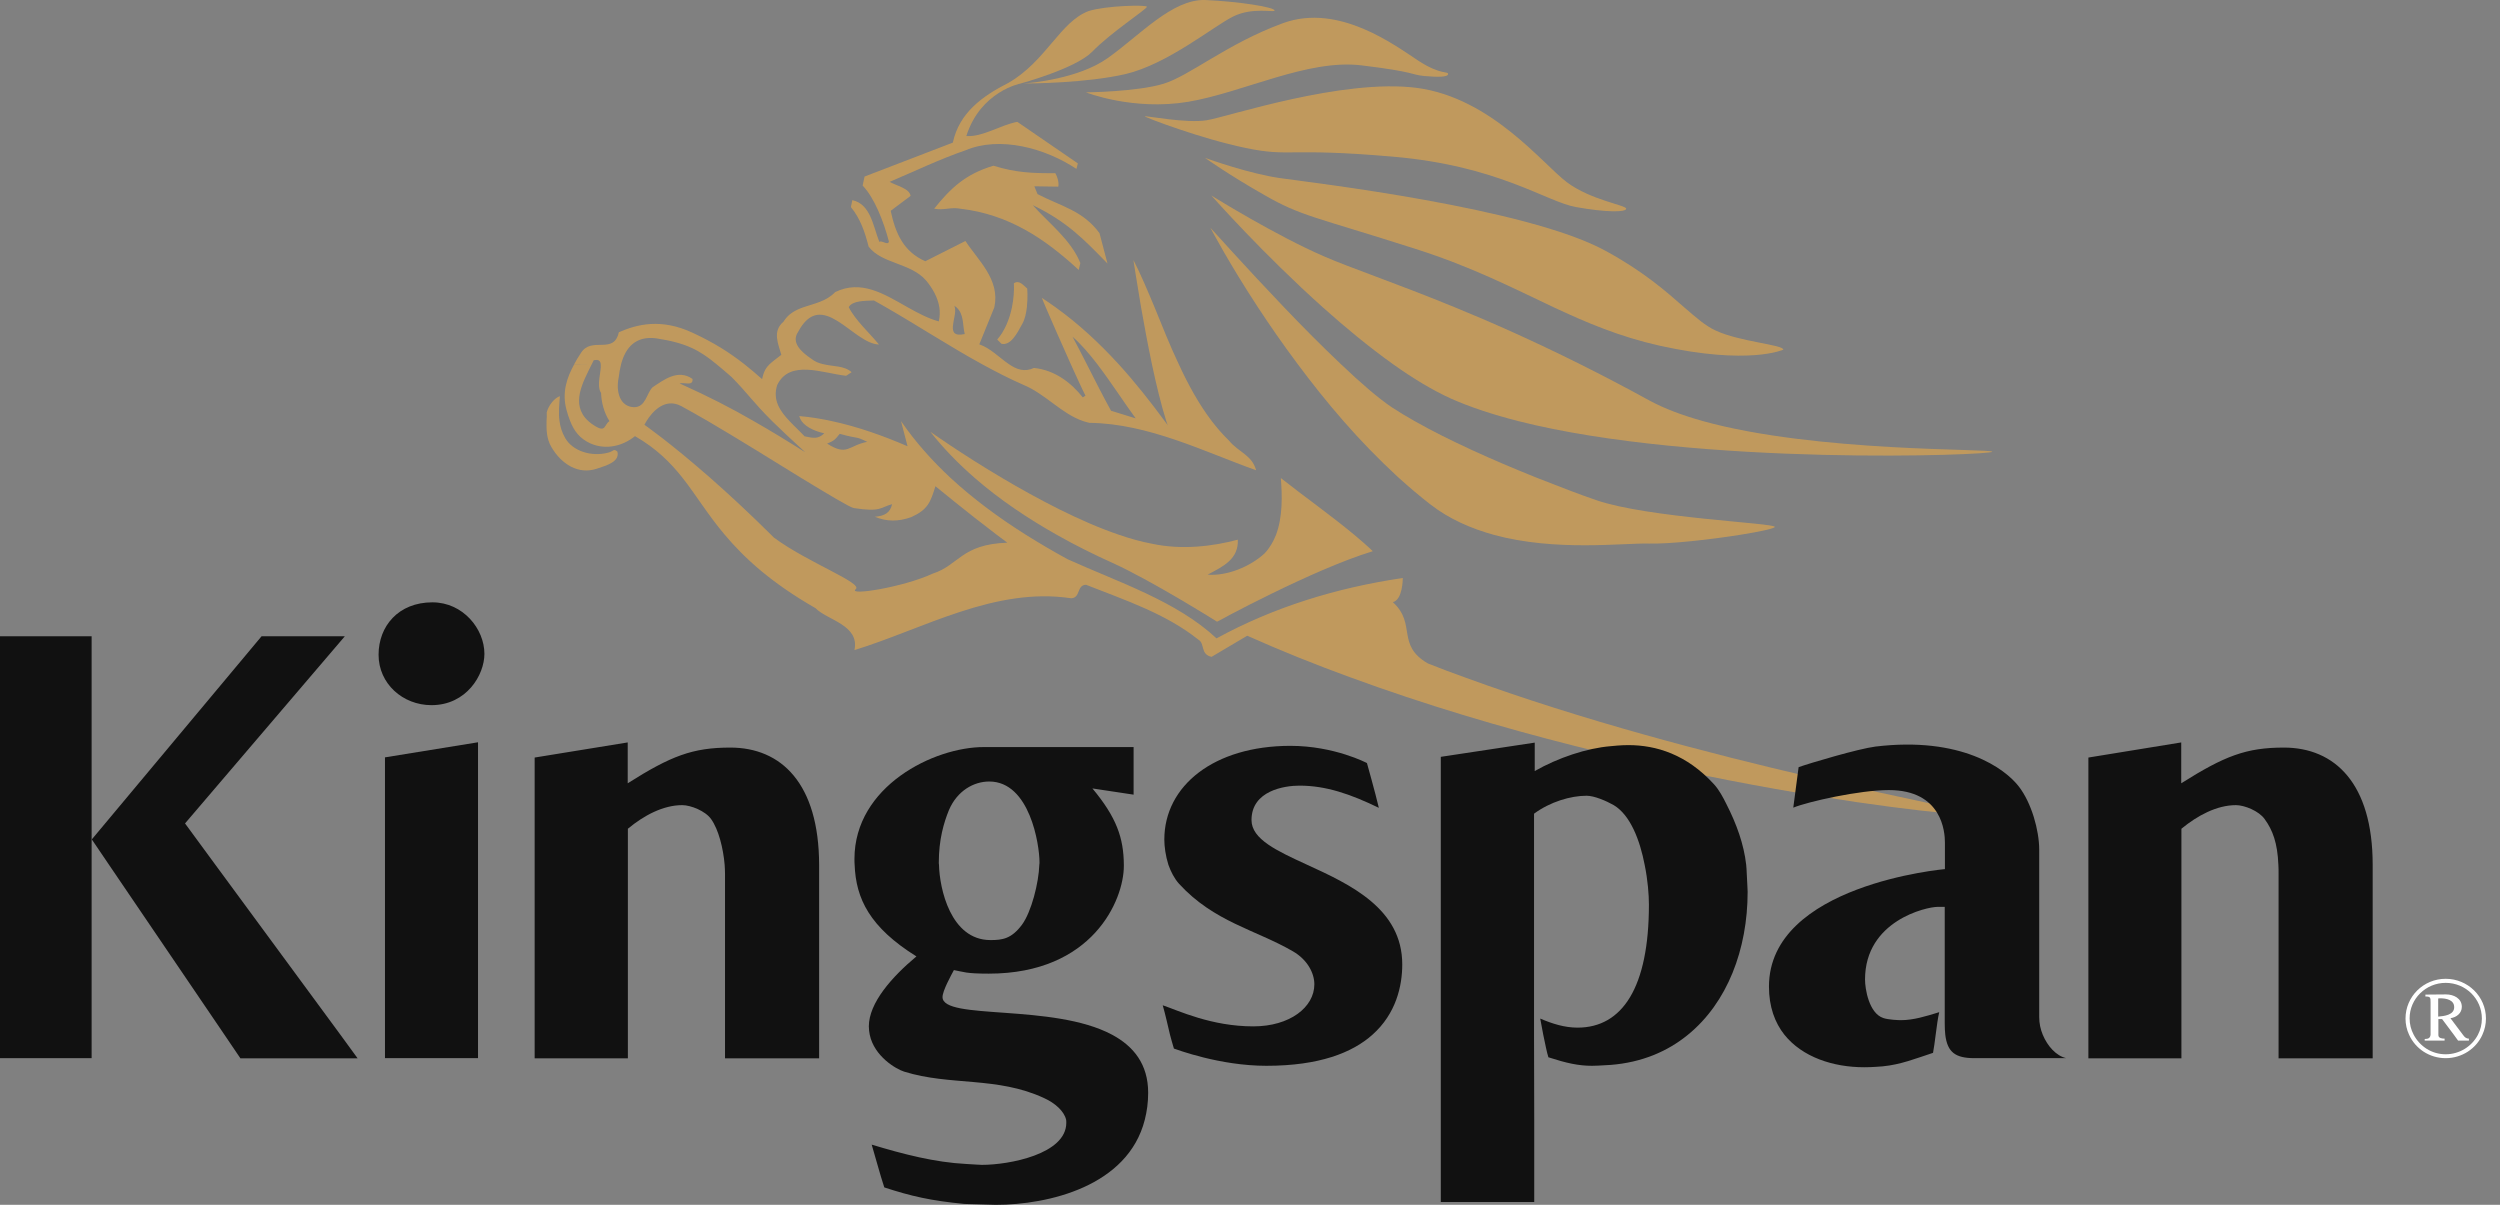
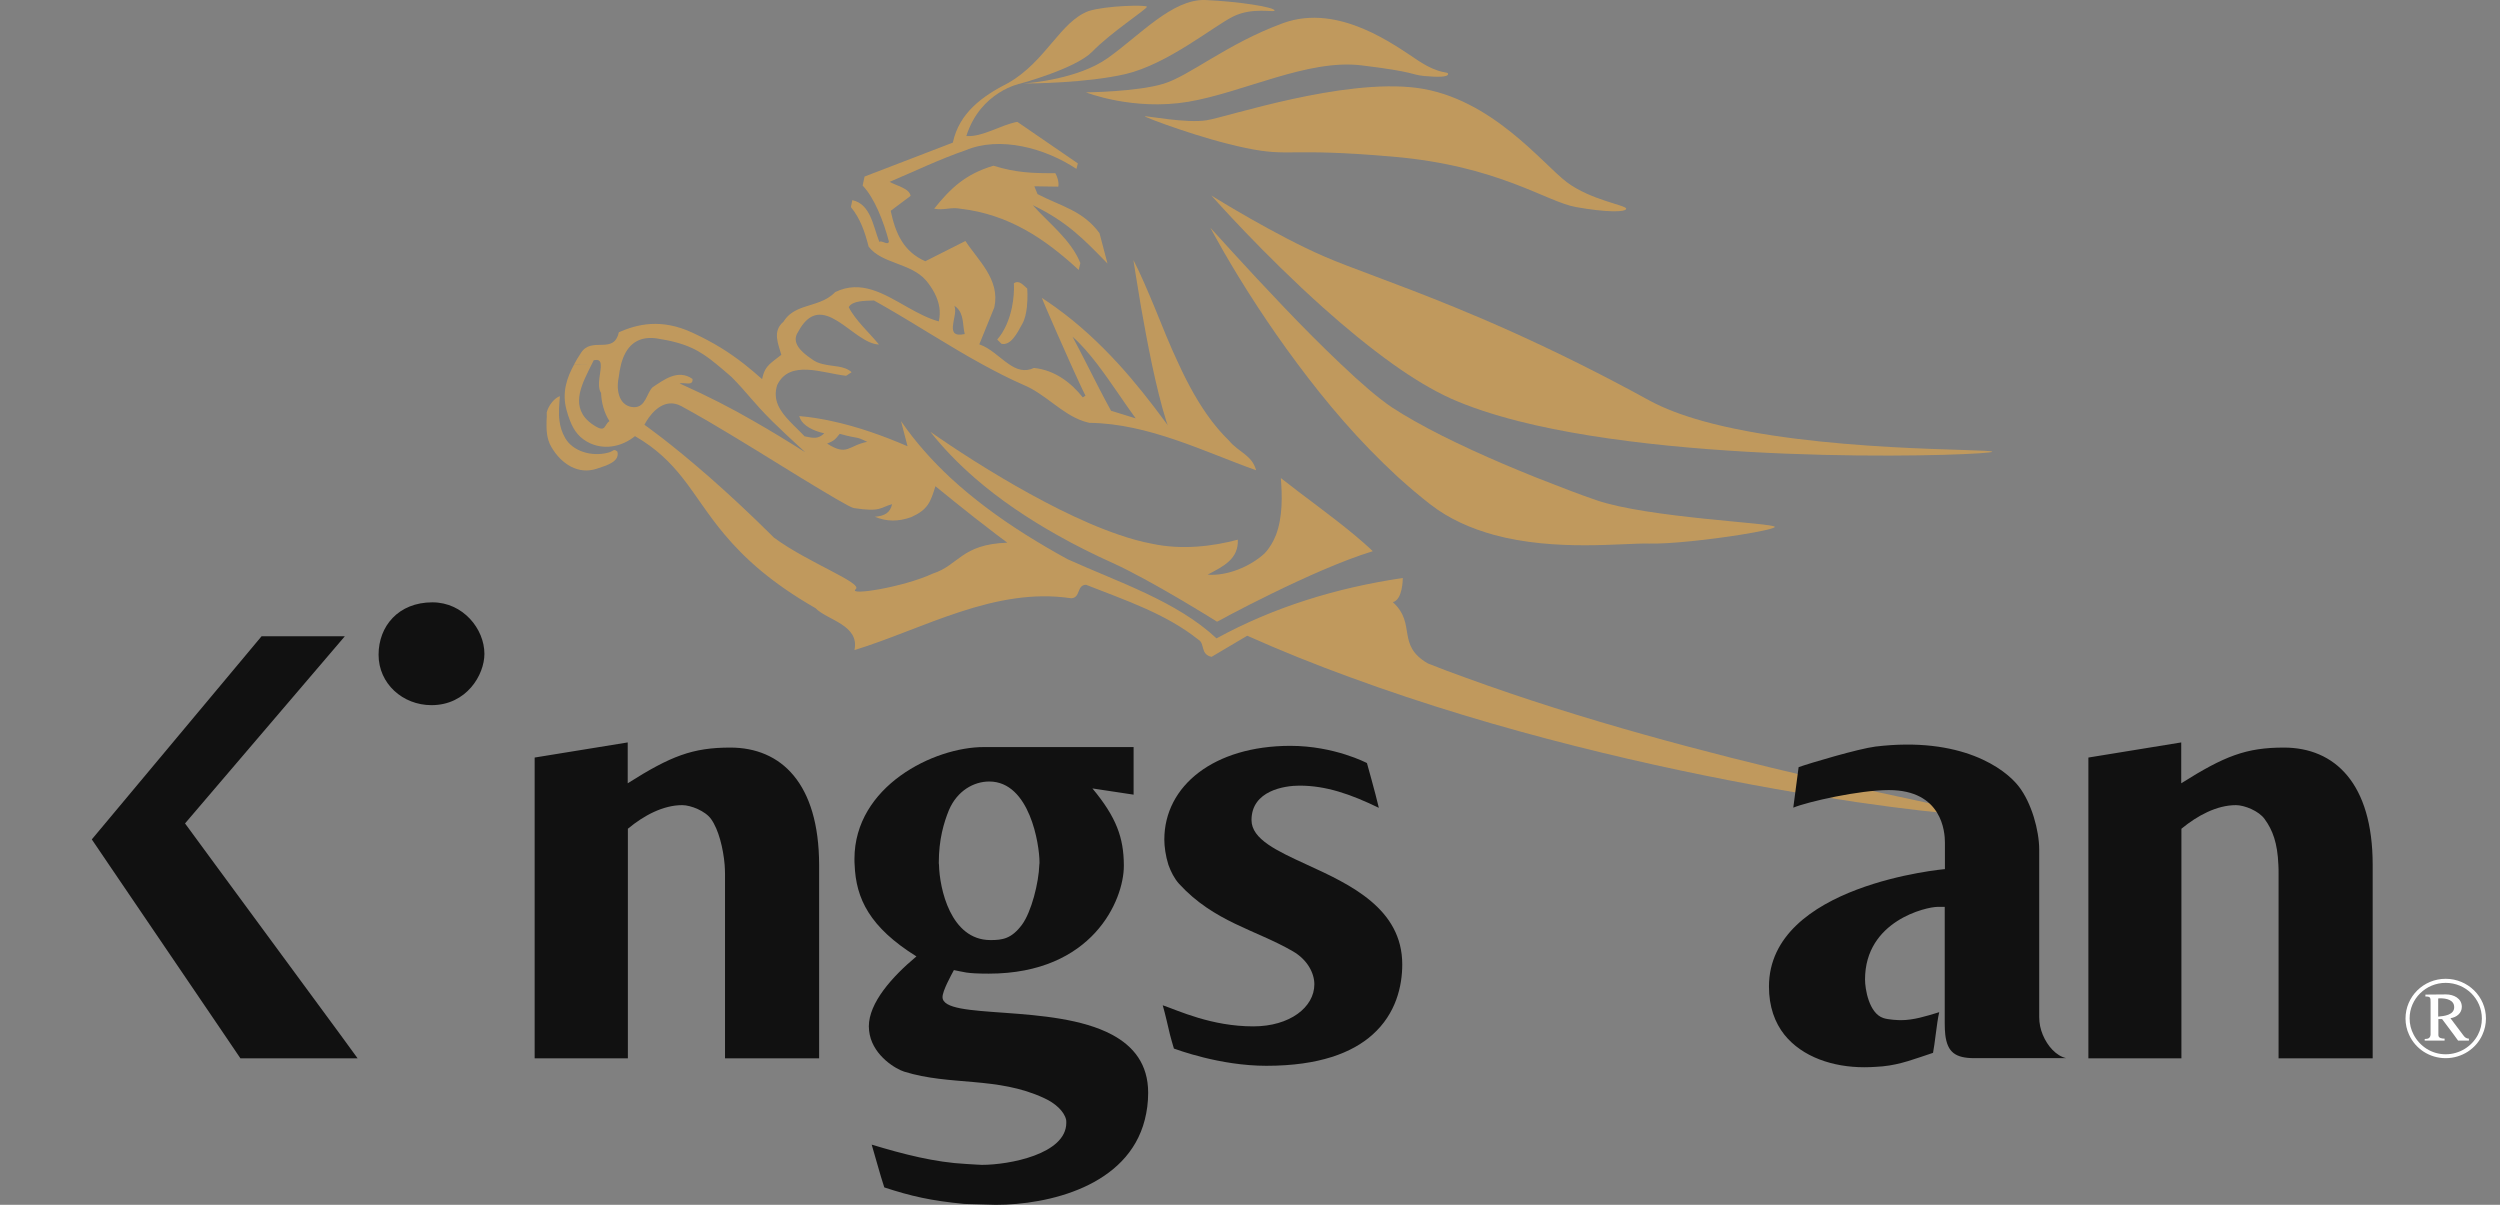
<svg xmlns="http://www.w3.org/2000/svg" width="166" height="80" viewBox="0 0 166 80" fill="none">
  <rect x="0" y="0" width="166" height="80" fill="#808080" stroke="none" />
  <path d="M104.04 12.099C102.46 10.92 99.041 6.499 94.099 5.838C89.148 5.19 81.52 7.76 80.129 7.984C78.773 8.208 76.037 7.666 76.014 7.725C76.014 7.784 79.728 9.21 82.711 9.824C85.694 10.448 85.434 9.788 92.474 10.401C99.524 11.003 102.684 13.408 104.653 13.75C106.622 14.104 107.978 14.104 107.978 13.856C107.978 13.62 105.62 13.29 104.04 12.099ZM94.183 4.034C92.698 3.068 88.924 0.179 85.199 1.535C81.485 2.891 78.985 5.048 77.24 5.567C75.483 6.098 72.111 6.133 72.111 6.133C72.111 6.133 75.224 7.371 78.903 6.758C82.581 6.133 86.826 3.905 90.41 4.341C94.007 4.777 93.653 4.954 94.572 5.048C95.492 5.131 96.152 5.119 96.152 4.919C96.152 4.706 95.669 5.001 94.183 4.034ZM80.034 0.002C77.841 -0.081 75.66 2.372 73.55 3.858C71.616 5.237 68.433 5.508 67.961 5.544C68.444 5.544 72.123 5.52 74.729 4.919C77.535 4.258 80.553 1.759 81.874 1.099C83.183 0.45 84.633 0.851 84.633 0.698C84.633 0.474 82.228 0.096 80.034 0.002ZM73.538 17.499L73.007 15.483C71.899 13.974 70.46 13.703 68.892 12.889L68.68 12.37L70.272 12.394C70.331 12.087 70.189 11.687 70.071 11.498C68.645 11.51 67.454 11.474 65.968 11.003C64.105 11.557 63.115 12.5 62.03 13.856C62.643 13.986 63.139 13.738 63.752 13.856C66.994 14.233 69.376 15.849 71.628 17.924L71.734 17.464C71.109 15.908 69.6 14.787 68.574 13.62C70.885 14.74 71.97 15.896 73.538 17.499Z" fill="#C0995D" />
  <path d="M97.213 44.96C96.4 44.665 95.598 44.37 94.808 44.052C92.686 42.812 94.077 41.433 92.485 39.984C93.134 39.819 93.145 38.475 93.145 38.38C88.724 39.029 84.55 40.326 80.777 42.389C78.136 39.913 74.21 38.64 70.885 37.131C69.953 36.624 69.034 36.081 68.126 35.515C66.346 34.395 64.648 33.145 63.127 31.742C61.889 30.587 60.769 29.337 59.825 27.958L60.262 29.632C58.705 28.96 56.984 28.335 55.215 27.958C54.508 27.804 53.789 27.686 53.069 27.628C53.105 27.745 53.152 27.852 53.223 27.958C53.553 28.417 54.237 28.665 54.732 28.771C54.331 29.16 54.024 29.101 53.423 28.972C53.117 28.641 52.751 28.311 52.421 27.958C51.784 27.285 51.289 26.555 51.607 25.564C52.444 23.843 54.626 24.786 56.182 24.951L56.548 24.715C56.064 24.267 55.321 24.35 54.626 24.173C54.366 24.114 54.107 24.008 53.883 23.831C53.187 23.359 52.527 22.746 52.987 22.05C54.578 19.056 56.63 22.829 58.363 22.876C57.738 22.11 56.807 21.284 56.359 20.4V20.388C56.606 19.964 57.397 19.975 58.033 19.952C58.293 20.093 58.564 20.247 58.823 20.4C60.934 21.614 63.021 22.982 65.19 24.173C66.098 24.668 67.006 25.14 67.949 25.552C69.411 26.154 70.472 27.462 71.911 27.958C72.052 28.005 72.182 28.04 72.335 28.076C76.285 28.123 80.011 30.021 83.406 31.224C83.135 30.21 82.227 30.021 81.603 29.255C81.19 28.854 80.812 28.417 80.459 27.958C79.598 26.826 78.891 25.529 78.266 24.173C77.676 22.935 77.169 21.638 76.662 20.4C76.202 19.303 75.754 18.23 75.259 17.264C75.259 17.264 75.46 18.596 75.766 20.4C75.967 21.544 76.214 22.876 76.485 24.173C76.78 25.564 77.11 26.92 77.44 27.958C77.476 28.052 77.499 28.134 77.535 28.229C77.464 28.134 77.405 28.052 77.334 27.958C76.379 26.661 75.365 25.375 74.269 24.173C72.995 22.782 71.616 21.496 70.083 20.4C69.788 20.188 69.482 19.975 69.175 19.775C69.175 19.775 69.27 20.011 69.435 20.4C69.8 21.237 70.472 22.793 71.097 24.173C71.474 24.998 71.816 25.765 72.076 26.271L71.899 26.389C71.144 25.434 70.059 24.574 68.656 24.432C68.02 24.727 67.489 24.526 66.982 24.173C66.357 23.748 65.756 23.112 65.025 22.864L66.027 20.4V20.388C66.416 18.561 64.942 17.287 64.105 16.002L61.441 17.346C59.99 16.709 59.46 15.495 59.142 13.998L60.462 13.007C60.403 12.512 59.495 12.323 59.071 12.076C60.816 11.333 62.407 10.566 64.117 9.977C66.381 9.022 69.388 9.824 71.474 11.215L71.569 10.85L67.548 8.09C66.393 8.315 65.261 9.104 64.164 9.034C65.108 6.051 67.772 5.544 67.772 5.544C67.772 5.544 71.427 4.553 72.524 3.433C73.738 2.172 76.155 0.603 76.155 0.45C76.155 0.309 73.443 0.368 72.288 0.733C70.39 1.441 69.482 4.035 66.97 5.497C65.202 6.393 63.693 7.501 63.268 9.47L57.408 11.722L57.279 12.323C58.057 13.125 58.67 14.693 59.024 16.037C58.965 16.332 58.564 15.931 58.387 16.061C57.974 15.011 57.809 13.55 56.595 13.29L56.5 13.75C57.125 14.516 57.42 15.377 57.679 16.379C58.552 17.523 60.474 17.452 61.488 18.619C61.924 19.15 62.266 19.74 62.372 20.4C62.419 20.695 62.407 21.013 62.337 21.343C61.617 21.143 60.934 20.777 60.262 20.4C58.693 19.515 57.184 18.549 55.451 19.398C54.873 20.011 54.072 20.152 53.352 20.4C52.822 20.588 52.338 20.836 52.02 21.367C51.254 22.003 51.702 22.888 51.879 23.56C51.537 23.831 51.301 23.996 51.112 24.173C50.864 24.409 50.711 24.656 50.605 25.175C50.192 24.809 49.803 24.479 49.414 24.173C48.4 23.383 47.41 22.758 45.995 22.098C43.896 21.119 42.304 21.532 41.09 22.062C40.76 23.583 39.286 22.31 38.579 23.43C38.414 23.678 38.26 23.925 38.131 24.173H39.298C39.345 24.09 39.38 24.008 39.416 23.925C39.746 23.843 39.864 23.961 39.888 24.173C39.946 24.644 39.581 25.599 39.911 26.095C39.935 26.731 40.111 27.403 40.465 27.958C40.465 27.958 40.465 27.958 40.465 27.969C40.1 28.205 40.241 28.736 39.51 28.288C39.333 28.182 39.192 28.076 39.062 27.958C37.836 26.837 38.732 25.34 39.298 24.173L38.131 24.185C37.636 25.081 37.305 26.059 37.612 27.203C37.683 27.474 37.765 27.722 37.859 27.958C38.119 28.618 38.484 29.113 39.204 29.443C40.265 29.915 41.397 29.585 42.163 28.96C43.578 29.773 44.509 30.705 45.323 31.731C46.231 32.886 46.985 34.159 48.129 35.515C49.414 37.036 51.171 38.675 54.154 40.385C54.932 41.187 57.09 41.493 56.736 43.167C61.323 41.753 66.051 38.958 71.121 39.725C71.769 39.701 71.474 38.852 72.111 38.828C74.74 39.866 77.417 40.749 79.586 42.484C80.011 42.731 79.692 43.449 80.447 43.615L82.817 42.212C85.034 43.203 87.32 44.123 89.62 44.96C109.57 52.293 131.148 54.38 131.207 54.086C131.205 53.767 113.06 50.761 97.213 44.96ZM71.215 22.357C71.746 22.817 72.311 23.465 72.854 24.173C73.797 25.411 74.705 26.826 75.412 27.781L73.774 27.274C73.278 26.389 72.701 25.234 72.158 24.173C71.805 23.489 71.486 22.852 71.215 22.357ZM63.398 20.4C63.398 20.364 63.374 20.317 63.351 20.294C63.41 20.329 63.457 20.364 63.504 20.4C64.023 20.872 63.905 21.567 64.058 22.18C62.655 22.487 63.587 21.037 63.398 20.4ZM55.758 28.806C57.125 29.184 56.724 28.924 57.585 29.337C56.312 29.585 56.276 30.316 54.92 29.455C55.345 29.278 55.427 29.231 55.758 28.806ZM42.092 27.038C41.149 27.003 40.89 25.989 41.078 25.081C41.114 24.762 41.173 24.456 41.243 24.173C41.538 23.076 42.198 22.298 43.554 22.463C45.594 22.77 46.455 23.265 47.563 24.173C47.882 24.432 48.212 24.715 48.589 25.045C49.709 26.189 49.957 26.649 51.265 27.958C51.796 28.476 52.492 29.137 53.47 30.033C52.22 29.243 51.136 28.582 50.039 27.958C48.553 27.097 47.056 26.331 45.123 25.458C45.464 25.375 46.03 25.658 45.983 25.163C45.016 24.479 44.061 25.234 43.33 25.717C42.929 26.107 42.882 27.05 42.092 27.038ZM61.936 38.086C59.99 38.994 56.253 39.583 56.819 39.123C57.326 38.711 53.6 37.343 51.383 35.692C51.324 35.633 51.265 35.574 51.206 35.515C49.709 34.03 48.341 32.768 47.174 31.742C44.474 29.372 42.788 28.205 42.788 28.205C42.788 28.205 42.835 28.111 42.929 27.958C43.248 27.439 44.097 26.354 45.24 26.967C45.747 27.238 46.337 27.58 46.997 27.958C48.895 29.066 51.277 30.552 53.211 31.742C55.015 32.839 56.43 33.688 56.689 33.735C58.517 34.018 58.446 33.688 59.236 33.476C59.106 34.041 58.764 34.254 58.092 34.313C58.882 34.643 59.648 34.643 60.509 34.336C61.629 33.829 61.783 33.334 62.113 32.285C62.113 32.285 64.259 34.053 66.192 35.515C66.428 35.692 66.664 35.869 66.888 36.034C63.822 36.14 63.669 37.532 61.936 38.086Z" fill="#C0995D" />
  <path d="M68.185 20.4C68.138 20.789 68.055 21.201 67.878 21.508C67.525 22.157 67.112 22.958 66.499 22.829L66.216 22.546C66.711 21.98 67.029 21.201 67.195 20.4C67.301 19.869 67.348 19.315 67.324 18.808C67.69 18.572 67.937 18.938 68.209 19.162C68.209 19.162 68.256 19.751 68.185 20.4Z" fill="#C0995D" />
  <path d="M39.64 31.117C38.402 31.542 37.27 30.811 36.61 29.679C36.28 29.113 36.28 28.5 36.291 27.957C36.303 27.757 36.315 27.568 36.303 27.392C36.398 26.944 36.834 26.401 37.176 26.307C37.129 26.932 37.081 27.451 37.152 27.957C37.199 28.335 37.305 28.689 37.529 29.089C38.025 29.95 39.263 30.351 40.383 30.056C40.76 29.962 40.725 29.762 40.996 29.985C41.161 30.658 40.288 30.905 39.64 31.117Z" fill="#C0995D" />
-   <path d="M91.153 36.6C87.098 37.838 80.813 41.281 80.813 41.281C80.813 41.281 76.533 38.593 73.927 37.402C72.665 36.836 71.404 36.211 70.177 35.515C68.232 34.419 66.369 33.169 64.73 31.742C63.634 30.787 62.643 29.773 61.771 28.665C61.771 28.665 63.799 30.115 66.546 31.742C68.88 33.122 71.734 34.643 74.316 35.515C75.071 35.775 75.802 35.975 76.497 36.105C78.466 36.529 80.518 36.282 82.192 35.834C82.239 37.119 81.261 37.59 80.188 38.156C81.426 38.263 82.994 37.649 83.972 36.742C84.314 36.376 84.55 35.963 84.728 35.515C85.176 34.324 85.141 32.91 85.047 31.742C86.532 32.921 88.371 34.218 89.928 35.515C90.363 35.881 90.776 36.234 91.153 36.6Z" fill="#C0995D" />
+   <path d="M91.153 36.6C87.098 37.838 80.813 41.281 80.813 41.281C80.813 41.281 76.533 38.593 73.927 37.402C72.665 36.836 71.404 36.211 70.177 35.515C68.232 34.419 66.369 33.169 64.73 31.742C63.634 30.787 62.643 29.773 61.771 28.665C61.771 28.665 63.799 30.115 66.546 31.742C68.88 33.122 71.734 34.643 74.316 35.515C75.071 35.775 75.802 35.975 76.497 36.105C78.466 36.529 80.518 36.282 82.192 35.834C82.239 37.119 81.261 37.59 80.188 38.156C81.426 38.263 82.994 37.649 83.972 36.742C84.314 36.376 84.55 35.963 84.728 35.515C85.176 34.324 85.141 32.91 85.047 31.742C86.532 32.921 88.371 34.218 89.928 35.515C90.363 35.881 90.776 36.234 91.153 36.6" fill="#C0995D" />
  <path d="M117.847 34.985C117.847 35.091 116.856 35.303 115.524 35.515C113.589 35.822 110.914 36.128 109.499 36.093C107.754 36.046 103.321 36.635 99.194 35.515C97.709 35.103 96.246 34.478 94.985 33.499C94.314 32.98 93.546 32.332 92.898 31.742C92.851 31.707 92.815 31.672 92.78 31.636C91.518 30.469 90.328 29.243 89.207 27.957C88.111 26.708 87.097 25.423 86.165 24.173C85.175 22.852 84.291 21.567 83.524 20.4C81.638 17.523 80.506 15.377 80.365 15.118C80.494 15.247 82.675 17.7 85.257 20.4C86.483 21.685 87.803 23.017 89.029 24.173C90.338 25.423 91.541 26.46 92.425 27.05C92.873 27.344 93.381 27.651 93.924 27.957C96.21 29.255 99.182 30.575 101.823 31.636C101.905 31.672 101.977 31.695 102.058 31.73C103.473 32.285 104.959 32.862 105.972 33.204C109.405 34.395 117.847 34.725 117.847 34.985Z" fill="#C0995D" />
  <path d="M132.29 29.997C132.29 30.221 112.764 30.999 100.798 27.957C99.147 27.533 97.626 27.038 96.329 26.46C95.115 25.906 93.805 25.116 92.485 24.173C90.917 23.053 89.314 21.732 87.828 20.4C83.866 16.851 80.647 13.219 80.435 12.983C80.683 13.137 84.739 15.648 87.899 17.016C89.644 17.782 92.556 18.749 96.588 20.4C98.982 21.378 101.753 22.605 104.901 24.173C106.363 24.904 107.907 25.706 109.536 26.602C110.514 27.132 111.717 27.58 113.06 27.957C120.594 30.056 132.29 29.773 132.29 29.997Z" fill="#C0995D" />
-   <path d="M118.413 23.218C118.413 23.218 116.137 24.267 110.219 22.958C107.542 22.357 105.373 21.437 103.157 20.4C100.479 19.138 97.745 17.723 94.007 16.532C87.181 14.351 86.414 14.363 83.95 12.948C81.627 11.627 80.189 10.602 80.012 10.484C80.248 10.566 82.983 11.545 85.011 11.828C87.135 12.134 101.33 13.785 106.576 16.638C109.088 17.994 110.644 19.362 111.823 20.4C112.625 21.095 113.261 21.649 113.911 21.944C115.524 22.699 118.413 22.887 118.413 23.218Z" fill="#C0995D" />
  <path d="M163.571 68.753L163.535 68.706H162.934L163.216 69.095H163.935V68.965C163.771 68.965 163.665 68.883 163.571 68.753ZM161.908 68.729V68.706H161.389C161.366 68.919 161.248 68.989 161 68.989V69.095H162.321V68.965C162.156 68.965 161.908 68.942 161.908 68.729ZM164.537 68.706C164.137 69.472 163.323 70.004 162.393 70.004C161.461 70.004 160.67 69.473 160.269 68.706H159.963C160.375 69.626 161.307 70.262 162.393 70.262C163.477 70.262 164.421 69.626 164.832 68.706H164.537ZM162.71 67.609C163.111 67.55 163.465 67.279 163.465 66.855C163.465 66.289 162.922 66.029 162.415 66.029C161.967 66.029 161.507 66.041 161.047 66.041V66.171C161.389 66.159 161.389 66.253 161.389 66.548V68.706H161.908V67.667H162.156L162.934 68.706H163.535L162.71 67.609ZM161.896 67.503V66.3C161.944 66.288 161.991 66.288 162.038 66.288C162.439 66.288 162.958 66.394 162.958 66.877C162.958 67.397 162.297 67.468 161.896 67.503ZM163.571 68.753L163.535 68.706L162.71 67.609C163.111 67.55 163.465 67.279 163.465 66.855C163.465 66.289 162.922 66.029 162.415 66.029C161.967 66.029 161.507 66.041 161.047 66.041V66.171C161.389 66.159 161.389 66.253 161.389 66.548V68.706C161.366 68.919 161.248 68.989 161 68.989V69.095H162.321V68.965C162.156 68.965 161.908 68.941 161.908 68.729V67.667H162.156L162.934 68.706L163.216 69.095H163.935V68.965C163.771 68.965 163.665 68.883 163.571 68.753ZM161.896 67.503V66.3C161.944 66.288 161.991 66.288 162.038 66.288C162.439 66.288 162.958 66.394 162.958 66.877C162.958 67.397 162.297 67.468 161.896 67.503ZM163.571 68.753L163.535 68.706L162.71 67.609C163.111 67.55 163.465 67.279 163.465 66.855C163.465 66.289 162.922 66.029 162.415 66.029C161.967 66.029 161.507 66.041 161.047 66.041V66.171C161.389 66.159 161.389 66.253 161.389 66.548V68.706C161.366 68.919 161.248 68.989 161 68.989V69.095H162.321V68.965C162.156 68.965 161.908 68.941 161.908 68.729V67.667H162.156L162.934 68.706L163.216 69.095H163.935V68.965C163.771 68.965 163.665 68.883 163.571 68.753ZM161.896 67.503V66.3C161.944 66.288 161.991 66.288 162.038 66.288C162.439 66.288 162.958 66.394 162.958 66.877C162.958 67.397 162.297 67.468 161.896 67.503ZM163.571 68.753L163.535 68.706L162.71 67.609C163.111 67.55 163.465 67.279 163.465 66.855C163.465 66.289 162.922 66.029 162.415 66.029C161.967 66.029 161.507 66.041 161.047 66.041V66.171C161.389 66.159 161.389 66.253 161.389 66.548V68.706C161.366 68.919 161.248 68.989 161 68.989V69.095H162.321V68.965C162.156 68.965 161.908 68.941 161.908 68.729V67.667H162.156L162.934 68.706L163.216 69.095H163.935V68.965C163.771 68.965 163.665 68.883 163.571 68.753ZM161.896 67.503V66.3C161.944 66.288 161.991 66.288 162.038 66.288C162.439 66.288 162.958 66.394 162.958 66.877C162.958 67.397 162.297 67.468 161.896 67.503ZM163.571 68.753L163.535 68.706L162.71 67.609C163.111 67.55 163.465 67.279 163.465 66.855C163.465 66.289 162.922 66.029 162.415 66.029C161.967 66.029 161.507 66.041 161.047 66.041V66.171C161.389 66.159 161.389 66.253 161.389 66.548V68.706C161.366 68.919 161.248 68.989 161 68.989V69.095H162.321V68.965C162.156 68.965 161.908 68.941 161.908 68.729V67.667H162.156L162.934 68.706L163.216 69.095H163.935V68.965C163.771 68.965 163.665 68.883 163.571 68.753ZM161.896 67.503V66.3C161.944 66.288 161.991 66.288 162.038 66.288C162.439 66.288 162.958 66.394 162.958 66.877C162.958 67.397 162.297 67.468 161.896 67.503ZM163.571 68.753L163.535 68.706L162.71 67.609C163.111 67.55 163.465 67.279 163.465 66.855C163.465 66.289 162.922 66.029 162.415 66.029C161.967 66.029 161.507 66.041 161.047 66.041V66.171C161.389 66.159 161.389 66.253 161.389 66.548V68.706C161.366 68.919 161.248 68.989 161 68.989V69.095H162.321V68.965C162.156 68.965 161.908 68.941 161.908 68.729V67.667H162.156L162.934 68.706L163.216 69.095H163.935V68.965C163.771 68.965 163.665 68.883 163.571 68.753ZM161.896 67.503V66.3C161.944 66.288 161.991 66.288 162.038 66.288C162.439 66.288 162.958 66.394 162.958 66.877C162.958 67.397 162.297 67.468 161.896 67.503ZM163.571 68.753L163.535 68.706L162.71 67.609C163.111 67.55 163.465 67.279 163.465 66.855C163.465 66.289 162.922 66.029 162.415 66.029C161.967 66.029 161.507 66.041 161.047 66.041V66.171C161.389 66.159 161.389 66.253 161.389 66.548V68.706C161.366 68.919 161.248 68.989 161 68.989V69.095H162.321V68.965C162.156 68.965 161.908 68.941 161.908 68.729V67.667H162.156L162.934 68.706L163.216 69.095H163.935V68.965C163.771 68.965 163.665 68.883 163.571 68.753ZM161.896 67.503V66.3C161.944 66.288 161.991 66.288 162.038 66.288C162.439 66.288 162.958 66.394 162.958 66.877C162.958 67.397 162.297 67.468 161.896 67.503ZM163.571 68.753L163.535 68.706L162.71 67.609C163.111 67.55 163.465 67.279 163.465 66.855C163.465 66.289 162.922 66.029 162.415 66.029C161.967 66.029 161.507 66.041 161.047 66.041V66.171C161.389 66.159 161.389 66.253 161.389 66.548V68.706C161.366 68.919 161.248 68.989 161 68.989V69.095H162.321V68.965C162.156 68.965 161.908 68.941 161.908 68.729V67.667H162.156L162.934 68.706L163.216 69.095H163.935V68.965C163.771 68.965 163.665 68.883 163.571 68.753ZM161.896 67.503V66.3C161.944 66.288 161.991 66.288 162.038 66.288C162.439 66.288 162.958 66.394 162.958 66.877C162.958 67.397 162.297 67.468 161.896 67.503ZM163.571 68.753L163.535 68.706L162.71 67.609C163.111 67.55 163.465 67.279 163.465 66.855C163.465 66.289 162.922 66.029 162.415 66.029C161.967 66.029 161.507 66.041 161.047 66.041V66.171C161.389 66.159 161.389 66.253 161.389 66.548V68.706C161.366 68.919 161.248 68.989 161 68.989V69.095H162.321V68.965C162.156 68.965 161.908 68.941 161.908 68.729V67.667H162.156L162.934 68.706L163.216 69.095H163.935V68.965C163.771 68.965 163.665 68.883 163.571 68.753ZM161.896 67.503V66.3C161.944 66.288 161.991 66.288 162.038 66.288C162.439 66.288 162.958 66.394 162.958 66.877C162.958 67.397 162.297 67.468 161.896 67.503ZM163.571 68.753L163.535 68.706L162.71 67.609C163.111 67.55 163.465 67.279 163.465 66.855C163.465 66.289 162.922 66.029 162.415 66.029C161.967 66.029 161.507 66.041 161.047 66.041V66.171C161.389 66.159 161.389 66.253 161.389 66.548V68.706C161.366 68.919 161.248 68.989 161 68.989V69.095H162.321V68.965C162.156 68.965 161.908 68.941 161.908 68.729V67.667H162.156L162.934 68.706L163.216 69.095H163.935V68.965C163.771 68.965 163.665 68.883 163.571 68.753ZM161.896 67.503V66.3C161.944 66.288 161.991 66.288 162.038 66.288C162.439 66.288 162.958 66.394 162.958 66.877C162.958 67.397 162.297 67.468 161.896 67.503ZM162.392 64.992C160.918 64.992 159.726 66.171 159.726 67.633C159.726 68.009 159.808 68.376 159.962 68.705H160.268C160.092 68.376 159.998 68.009 159.998 67.62C159.998 66.323 161.071 65.262 162.392 65.262C163.724 65.262 164.796 66.323 164.796 67.633C164.796 68.022 164.703 68.388 164.536 68.705H164.831C164.984 68.376 165.067 68.009 165.067 67.633C165.068 66.171 163.865 64.992 162.392 64.992ZM163.535 68.706L162.71 67.609C163.111 67.55 163.465 67.279 163.465 66.855C163.465 66.289 162.922 66.029 162.415 66.029C161.967 66.029 161.507 66.041 161.047 66.041V66.171C161.389 66.159 161.389 66.253 161.389 66.548V68.706C161.366 68.919 161.248 68.989 161 68.989V69.095H162.321V68.965C162.156 68.965 161.908 68.941 161.908 68.729V67.667H162.156L162.934 68.706L163.216 69.095H163.935V68.965C163.77 68.965 163.664 68.883 163.569 68.752L163.535 68.706ZM161.896 67.503V66.3C161.944 66.288 161.991 66.288 162.038 66.288C162.439 66.288 162.958 66.394 162.958 66.877C162.958 67.397 162.297 67.468 161.896 67.503ZM163.571 68.753L163.535 68.706L162.71 67.609C163.111 67.55 163.465 67.279 163.465 66.855C163.465 66.289 162.922 66.029 162.415 66.029C161.967 66.029 161.507 66.041 161.047 66.041V66.171C161.389 66.159 161.389 66.253 161.389 66.548V68.706C161.366 68.919 161.248 68.989 161 68.989V69.095H162.321V68.965C162.156 68.965 161.908 68.941 161.908 68.729V67.667H162.156L162.934 68.706L163.216 69.095H163.935V68.965C163.771 68.965 163.665 68.883 163.571 68.753ZM161.896 67.503V66.3C161.944 66.288 161.991 66.288 162.038 66.288C162.439 66.288 162.958 66.394 162.958 66.877C162.958 67.397 162.297 67.468 161.896 67.503ZM163.571 68.753L163.535 68.706L162.71 67.609C163.111 67.55 163.465 67.279 163.465 66.855C163.465 66.289 162.922 66.029 162.415 66.029C161.967 66.029 161.507 66.041 161.047 66.041V66.171C161.389 66.159 161.389 66.253 161.389 66.548V68.706C161.366 68.919 161.248 68.989 161 68.989V69.095H162.321V68.965C162.156 68.965 161.908 68.941 161.908 68.729V67.667H162.156L162.934 68.706L163.216 69.095H163.935V68.965C163.771 68.965 163.665 68.883 163.571 68.753ZM161.896 67.503V66.3C161.944 66.288 161.991 66.288 162.038 66.288C162.439 66.288 162.958 66.394 162.958 66.877C162.958 67.397 162.297 67.468 161.896 67.503ZM163.571 68.753L163.535 68.706L162.71 67.609C163.111 67.55 163.465 67.279 163.465 66.855C163.465 66.289 162.922 66.029 162.415 66.029C161.967 66.029 161.507 66.041 161.047 66.041V66.171C161.389 66.159 161.389 66.253 161.389 66.548V68.706C161.366 68.919 161.248 68.989 161 68.989V69.095H162.321V68.965C162.156 68.965 161.908 68.941 161.908 68.729V67.667H162.156L162.934 68.706L163.216 69.095H163.935V68.965C163.771 68.965 163.665 68.883 163.571 68.753ZM161.896 67.503V66.3C161.944 66.288 161.991 66.288 162.038 66.288C162.439 66.288 162.958 66.394 162.958 66.877C162.958 67.397 162.297 67.468 161.896 67.503ZM163.571 68.753L163.535 68.706L162.71 67.609C163.111 67.55 163.465 67.279 163.465 66.855C163.465 66.289 162.922 66.029 162.415 66.029C161.967 66.029 161.507 66.041 161.047 66.041V66.171C161.389 66.159 161.389 66.253 161.389 66.548V68.706C161.366 68.919 161.248 68.989 161 68.989V69.095H162.321V68.965C162.156 68.965 161.908 68.941 161.908 68.729V67.667H162.156L162.934 68.706L163.216 69.095H163.935V68.965C163.771 68.965 163.665 68.883 163.571 68.753ZM161.896 67.503V66.3C161.944 66.288 161.991 66.288 162.038 66.288C162.439 66.288 162.958 66.394 162.958 66.877C162.958 67.397 162.297 67.468 161.896 67.503ZM163.571 68.753L163.535 68.706L162.71 67.609C163.111 67.55 163.465 67.279 163.465 66.855C163.465 66.289 162.922 66.029 162.415 66.029C161.967 66.029 161.507 66.041 161.047 66.041V66.171C161.389 66.159 161.389 66.253 161.389 66.548V68.706C161.366 68.919 161.248 68.989 161 68.989V69.095H162.321V68.965C162.156 68.965 161.908 68.941 161.908 68.729V67.667H162.156L162.934 68.706L163.216 69.095H163.935V68.965C163.771 68.965 163.665 68.883 163.571 68.753ZM161.896 67.503V66.3C161.944 66.288 161.991 66.288 162.038 66.288C162.439 66.288 162.958 66.394 162.958 66.877C162.958 67.397 162.297 67.468 161.896 67.503ZM163.571 68.753L163.535 68.706L162.71 67.609C163.111 67.55 163.465 67.279 163.465 66.855C163.465 66.289 162.922 66.029 162.415 66.029C161.967 66.029 161.507 66.041 161.047 66.041V66.171C161.389 66.159 161.389 66.253 161.389 66.548V68.706C161.366 68.919 161.248 68.989 161 68.989V69.095H162.321V68.965C162.156 68.965 161.908 68.941 161.908 68.729V67.667H162.156L162.934 68.706L163.216 69.095H163.935V68.965C163.771 68.965 163.665 68.883 163.571 68.753ZM161.896 67.503V66.3C161.944 66.288 161.991 66.288 162.038 66.288C162.439 66.288 162.958 66.394 162.958 66.877C162.958 67.397 162.297 67.468 161.896 67.503ZM163.571 68.753L163.535 68.706L162.71 67.609C163.111 67.55 163.465 67.279 163.465 66.855C163.465 66.289 162.922 66.029 162.415 66.029C161.967 66.029 161.507 66.041 161.047 66.041V66.171C161.389 66.159 161.389 66.253 161.389 66.548V68.706C161.366 68.919 161.248 68.989 161 68.989V69.095H162.321V68.965C162.156 68.965 161.908 68.941 161.908 68.729V67.667H162.156L162.934 68.706L163.216 69.095H163.935V68.965C163.771 68.965 163.665 68.883 163.571 68.753ZM161.896 67.503V66.3C161.944 66.288 161.991 66.288 162.038 66.288C162.439 66.288 162.958 66.394 162.958 66.877C162.958 67.397 162.297 67.468 161.896 67.503ZM163.571 68.753L163.535 68.706L162.71 67.609C163.111 67.55 163.465 67.279 163.465 66.855C163.465 66.289 162.922 66.029 162.415 66.029C161.967 66.029 161.507 66.041 161.047 66.041V66.171C161.389 66.159 161.389 66.253 161.389 66.548V68.706C161.366 68.919 161.248 68.989 161 68.989V69.095H162.321V68.965C162.156 68.965 161.908 68.941 161.908 68.729V67.667H162.156L162.934 68.706L163.216 69.095H163.935V68.965C163.771 68.965 163.665 68.883 163.571 68.753ZM161.896 67.503V66.3C161.944 66.288 161.991 66.288 162.038 66.288C162.439 66.288 162.958 66.394 162.958 66.877C162.958 67.397 162.297 67.468 161.896 67.503Z" fill="white" />
  <path d="M157.546 57.422V70.274H151.297V58.012C151.297 57.798 151.297 57.611 151.284 57.422C151.225 55.972 150.908 55.123 150.376 54.392C149.999 53.85 149.032 53.461 148.466 53.461C147.204 53.461 145.919 54.144 144.846 55.029V70.274H138.669V50.301L144.834 49.297V52.01C147.711 50.195 149.15 49.639 151.649 49.639C155.022 49.64 157.546 52.01 157.546 57.422Z" fill="#111111" />
  <path d="M137.195 70.262H131.111C129.838 70.262 129.307 69.873 129.166 68.706C129.142 68.483 129.13 68.235 129.13 67.951V60.217H128.648C127.929 60.217 123.838 61.124 123.838 65.039C123.838 65.664 124.097 67.278 125.051 67.597C125.393 67.715 126.065 67.739 126.218 67.739C127.055 67.739 127.881 67.48 128.765 67.208C128.682 67.55 128.6 68.14 128.529 68.706C128.47 69.167 128.411 69.615 128.353 69.909C127.198 70.287 126.218 70.688 125.004 70.806C124.296 70.865 123.919 70.865 123.779 70.865C121.739 70.865 119.686 70.204 118.485 68.707C117.848 67.905 117.459 66.845 117.459 65.512C117.459 58.732 129.143 57.708 129.143 57.708V55.951C129.143 55.255 128.966 52.461 125.417 52.461C123.472 52.461 120.053 53.226 119.074 53.628L119.428 50.94C120.147 50.68 123.401 49.714 124.533 49.572C130.216 48.888 133.129 51.021 134.06 52.237C134.885 53.31 135.404 55.114 135.404 56.435V67.542C135.404 67.943 135.487 68.344 135.64 68.708C135.957 69.472 136.535 70.109 137.195 70.262Z" fill="#111111" />
-   <path d="M116.043 59.214C116.043 63.046 114.687 66.584 112.081 68.706C110.715 69.826 109.005 70.546 106.952 70.71C106.245 70.757 105.856 70.769 105.702 70.769C104.818 70.769 104.015 70.593 102.814 70.204C102.719 69.921 102.59 69.273 102.472 68.706C102.366 68.141 102.271 67.634 102.271 67.634C103.073 67.976 103.887 68.235 104.747 68.235C107.73 68.235 109.488 65.558 109.488 60.065C109.488 59.428 109.417 58.449 109.205 57.423C108.899 55.831 108.274 54.134 107.154 53.462C106.659 53.179 105.857 52.837 105.35 52.837C104.29 52.837 102.933 53.239 101.86 54.029V68.706L101.873 74.353V79.814H95.669V50.254L101.906 49.31V51.197C103.462 50.312 105.362 49.676 106.952 49.546C107.66 49.475 107.966 49.475 108.12 49.475C109.969 49.475 111.999 50.09 113.814 52.081C114.156 52.458 114.416 52.954 114.627 53.378C115.311 54.712 115.794 56.066 115.947 57.423C115.959 57.612 115.983 57.789 115.983 57.977C116.019 58.743 116.043 59.061 116.043 59.214Z" fill="#111111" />
  <path d="M93.11 64.037C93.11 65.451 92.709 67.304 91.129 68.706C89.797 69.898 87.604 70.769 84.09 70.769C80.978 70.769 78.136 69.684 77.948 69.625C77.853 69.319 77.771 69.012 77.688 68.706C77.535 68.07 77.393 67.409 77.205 66.75C78.242 67.103 80.435 68.151 83.218 68.151C85.647 68.151 87.273 66.878 87.273 65.357C87.273 64.626 86.825 63.73 85.846 63.165C83.359 61.726 80.612 61.219 78.289 58.684C77.971 58.33 77.747 57.882 77.582 57.423C77.393 56.822 77.311 56.209 77.311 55.749C77.311 52.165 80.624 49.524 85.682 49.524C88.606 49.524 90.765 50.667 90.765 50.667C90.765 50.667 91.33 52.672 91.555 53.64C89.657 52.72 88.041 52.166 86.283 52.166C85.293 52.166 83.1 52.495 83.1 54.452C83.1 55.725 84.798 56.504 86.802 57.424C89.656 58.731 93.11 60.334 93.11 64.037Z" fill="#111111" />
  <path d="M73.844 68.706C69.93 66.608 62.584 67.763 62.584 66.207C62.584 65.783 63.162 64.745 63.339 64.414C63.999 64.533 64.105 64.65 65.65 64.65C72.559 64.65 74.623 59.757 74.623 57.504V57.422C74.611 55.642 74.139 54.274 72.536 52.352L75.271 52.765V49.605H65.355C62.007 49.592 56.736 52.211 56.736 57.033C56.736 57.163 56.736 57.292 56.748 57.422C56.831 59.674 57.75 61.572 60.851 63.506C59.224 64.861 57.691 66.595 57.691 68.15C57.691 68.339 57.715 68.528 57.75 68.705C58.057 70.155 59.507 70.992 60.038 71.157C63.103 72.113 66.216 71.465 69.329 72.914C70.06 73.244 70.661 73.786 70.791 74.352C70.802 74.424 70.802 74.482 70.802 74.554C70.802 76.641 66.994 77.347 65.202 77.347C65.049 77.347 64.813 77.323 64.164 77.288C62.077 77.182 59.99 76.64 57.88 76.003C58.175 76.982 58.41 77.913 58.717 78.844C60.486 79.422 61.806 79.729 64.035 79.941L66.121 80C69.6 80 74.894 78.774 76.014 74.352C76.155 73.798 76.238 73.209 76.238 72.56C76.238 70.663 75.271 69.472 73.844 68.706ZM62.337 57.269C62.337 55.748 62.667 54.628 63.009 53.791C63.563 52.493 64.671 51.892 65.685 51.892C68.385 51.892 69.022 56.102 69.022 57.245C69.022 57.304 69.022 57.364 69.01 57.422C68.975 58.601 68.491 60.546 67.855 61.407C67.159 62.339 66.558 62.421 65.768 62.421C63.115 62.421 62.384 58.99 62.349 57.422C62.337 57.363 62.337 57.316 62.337 57.269Z" fill="#111111" />
  <path d="M54.39 57.422V70.274H48.141V58.012C48.141 57.823 48.129 57.623 48.117 57.422C48.023 56.325 47.716 55.088 47.221 54.392C46.844 53.85 45.865 53.461 45.299 53.461C44.038 53.461 42.753 54.144 41.691 55.029V70.274H35.501V50.301L41.68 49.297V52.01C44.545 50.195 45.995 49.639 48.495 49.639C51.867 49.64 54.378 52.01 54.39 57.422Z" fill="#111111" />
  <path d="M32.165 43.415C32.165 44.817 30.974 46.822 28.651 46.822C26.741 46.822 25.137 45.396 25.137 43.474C25.137 41.575 26.458 39.995 28.71 39.995C30.75 39.995 32.165 41.764 32.165 43.415Z" fill="#111111" />
-   <path d="M31.74 49.287V70.262H25.562V50.289L31.74 49.287Z" fill="#111111" />
-   <path d="M6.084 42.248H0V70.262H6.084V42.248Z" fill="#111111" />
  <path d="M23.746 70.274H15.964L14.903 68.706L7.239 57.422L6.096 55.736L17.368 42.248H22.897L12.286 54.675L14.302 57.422L22.603 68.706L23.746 70.274Z" fill="#111111" />
</svg>